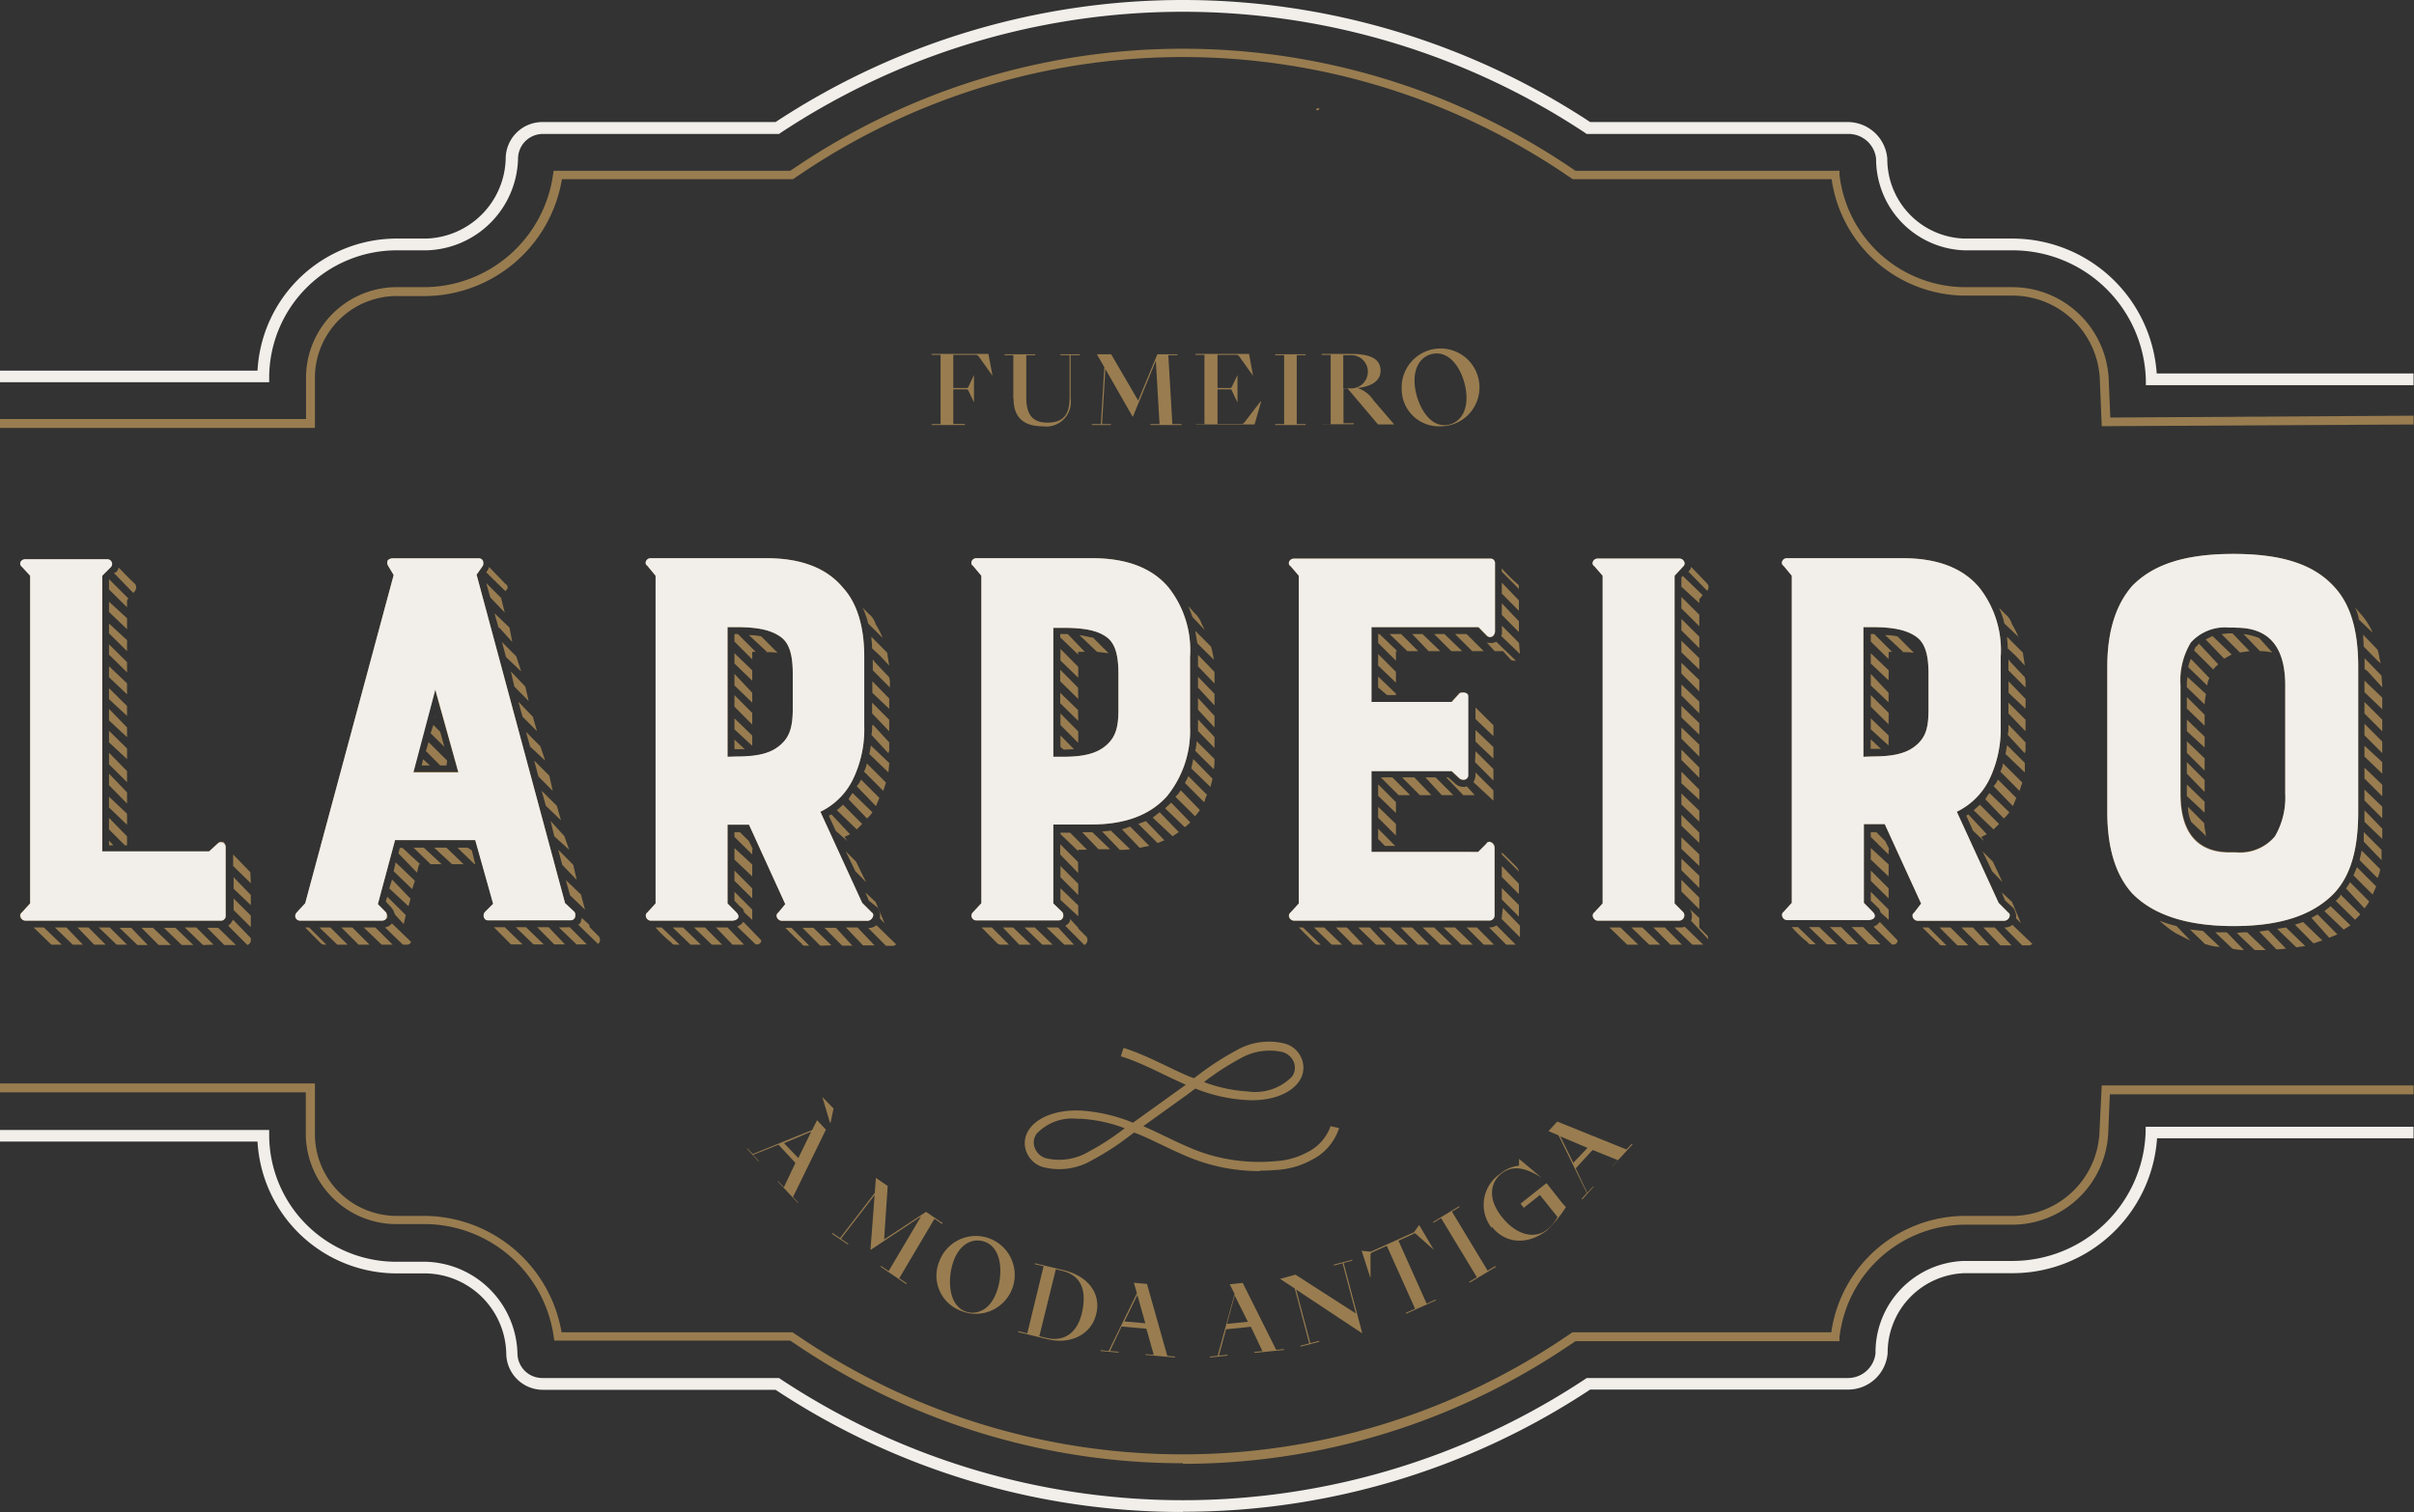
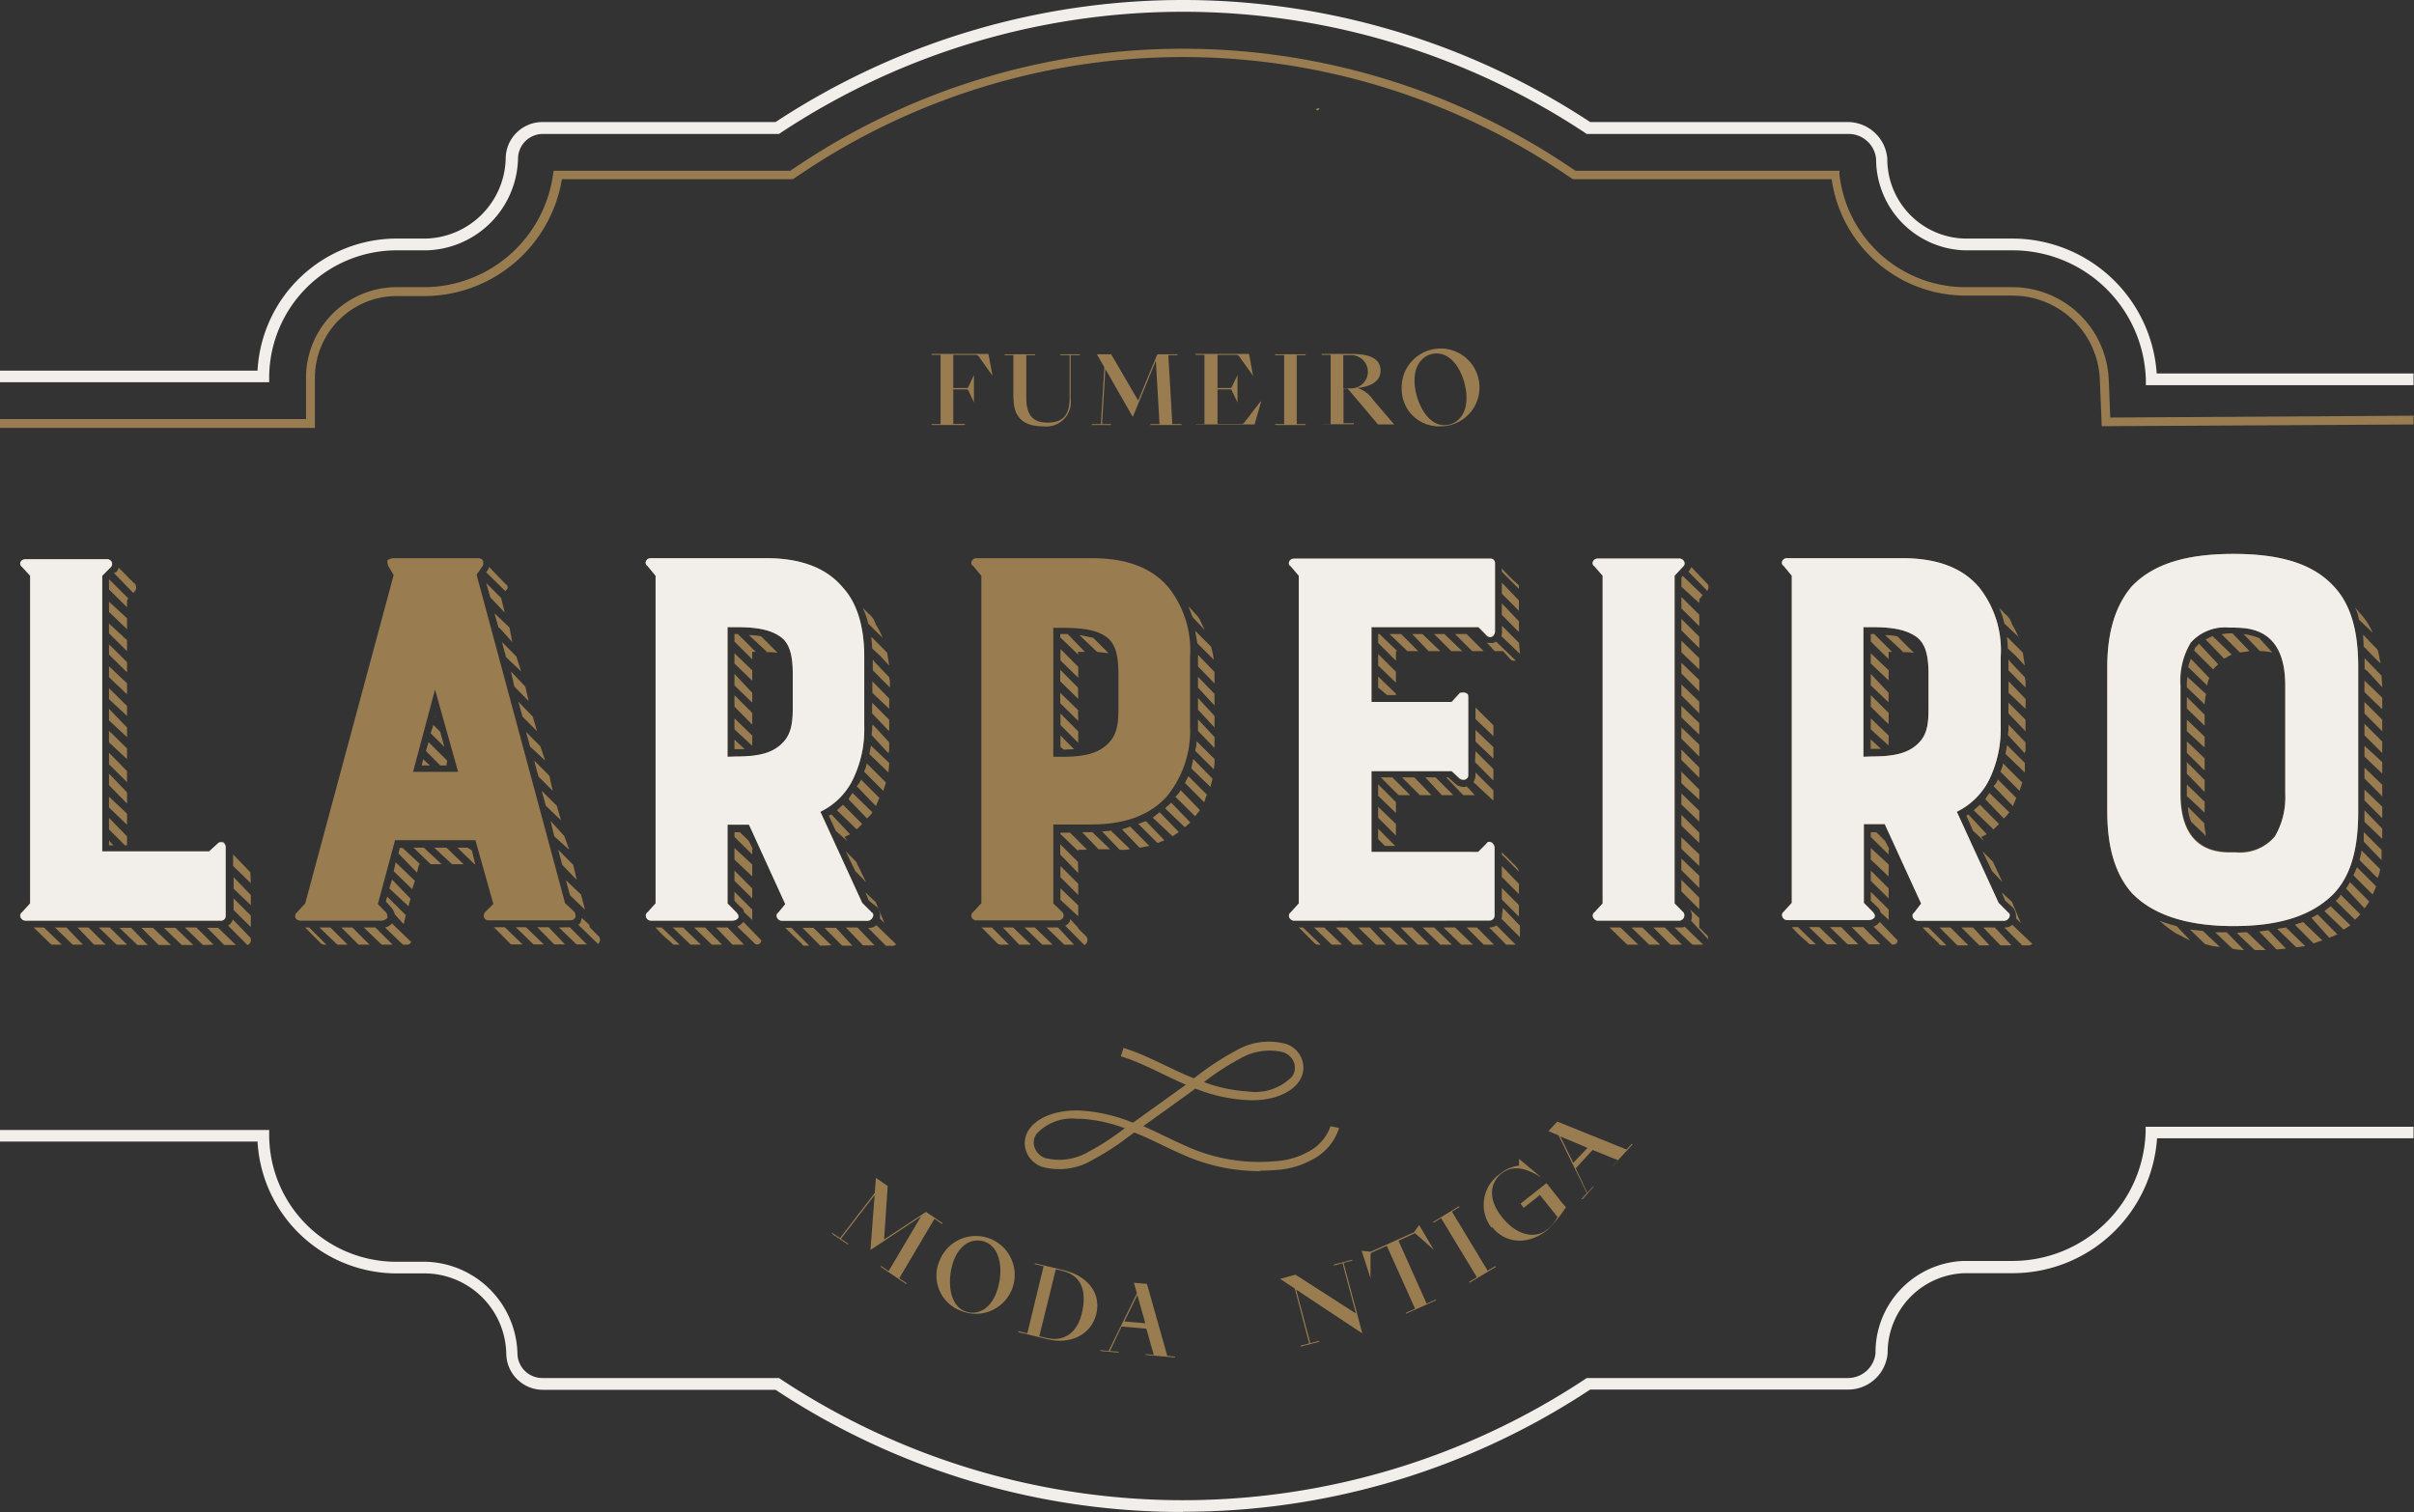
<svg xmlns="http://www.w3.org/2000/svg" viewBox="0 0 209.04 130.94">
  <rect x="0" y="0" width="209.04" height="130.94" fill="#333333" stroke="none" />
  <defs>
    <style>.cls-1{fill:#997d50;}.cls-2{fill:#f2efeb;}</style>
  </defs>
  <g id="Layer_2" data-name="Layer 2">
    <g id="Layer_1-2" data-name="Layer 1">
      <path class="cls-1" d="M19.54,73.37v5.94a.4.4,0,0,1-.36.42H2.2a.51.51,0,0,1-.42-.24A.36.36,0,0,1,1.9,79l.71-.78V49.86l-.71-.77a.32.32,0,0,1-.12-.42.51.51,0,0,1,.42-.24H9.27a.5.5,0,0,1,.41.24.37.37,0,0,1-.06.42l-.77.77V73.73h9.26l.78-.71c.06-.12.17-.12.29-.12h.18a.72.72,0,0,1,.18.47M4.45,81.81,2.91,80.32H3.8l1.55,1.49Zm1.85,0L4.75,80.32h1l1.43,1.49Zm1.36-1.49,1.49,1.49h-1L6.71,80.32Zm2.44,1.49L8.55,80.32H9.5L11,81.81ZM11,52.59,9.44,51.05v-.89l1.67,1.66L11,52Zm0,1.9L9.44,53v-.89L11,53.54Zm0,1.9L9.44,54.85V54L11,55.44Zm0,1.84L9.44,56.69V55.8L11,57.34Zm0,1.9L9.44,58.65V57.7L11,59.18ZM11,62,9.44,60.55V59.6L11,61.14Zm0,1.84L9.44,62.39v-1L11,63Zm0,1.9L9.44,64.29v-1L11,64.82Zm0,2L9.44,66.19v-1L11,66.78Zm0,1.85L9.44,68v-1L11,68.62Zm0,1.84L9.44,69.93V69L11,70.47Zm-.18,1.78L9.44,71.83v-1L11,72.43v.77Zm-1,0H9.44v-.42Zm1.72-21.86L9.86,49.62l.18-.06a.72.72,0,0,0,.23-.41c.12.12,1.31,1.36,1.43,1.42a.54.54,0,0,1,0,.6Zm-.18,29,1.43,1.49h-.89l-1.55-1.49Zm2.38,1.49-1.49-1.49h1l1.55,1.49Zm2,0-1.55-1.49h1l1.55,1.49Zm1.84,0L16,80.32h1l1.49,1.49Zm1.84,0-1.48-1.49h.95l1.54,1.49Zm2,0-1.66-1.67a1.27,1.27,0,0,0,.41-.53l1.55,1.6v.24a.44.44,0,0,1-.3.36m.3-5.35L20.19,75V74l1.49,1.54Zm0,1.9-1.49-1.42v-1l1.49,1.54Zm0,1.9-1.49-1.48v-1l1.49,1.48Z" />
      <path class="cls-1" d="M25.59,79.49a.4.4,0,0,1,.12-.47l.72-.78L34.09,49.8,33.61,49a1.32,1.32,0,0,1-.06-.48,1.15,1.15,0,0,1,.48-.18h7.42a.51.51,0,0,1,.36.18.66.66,0,0,1,0,.48l-.54.77,7.66,28.44.83.78a.64.64,0,0,1,.06.47.49.49,0,0,1-.41.24H42.22a.4.4,0,0,1-.3-.24A.5.5,0,0,1,42,79l.72-.72-1.55-5.52H34.21L32.72,78.3l.71.72a.68.68,0,0,1,.12.47.74.74,0,0,1-.47.24H26a.51.51,0,0,1-.42-.24m.84.83h.35l1.49,1.49h-.18a.46.46,0,0,1-.3-.12Zm2.79,1.49-1.55-1.49h.95l1.49,1.49Zm1.84,0-1.49-1.49h.95L32,81.81Zm2,0-1.55-1.49h1L34,81.81Zm1.84,0-1.55-1.49a1.06,1.06,0,0,0,.6-.35l1.66,1.6a.37.37,0,0,1-.36.24Zm-1-3.21-.48-.53.12-.42,1.61,1.6-.18.78-.77-.84a1.44,1.44,0,0,0-.3-.59m1.48-.12-1.66-1.54.24-.77,1.6,1.66ZM35.69,77l-1.6-1.55.17-.77,1.67,1.6Zm.42-1.43L34.5,73.91l.12-.48h.24l1.54,1.43h-.12Zm3.56-8.73-2-7.12-1.9,7.12Zm-2.38,8-1.48-1.43h.89l1.54,1.43Zm-.06-8.55h-.71l.12-.54Zm.89,0-1.24-1.25.23-.77,1.61,1.6-.06.42Zm.36-1.61-1.19-1.18.24-.72.59.6Zm-.77-2.55-.06-.06V62Zm.95,11.28,1.48,1.43h-1l-1.54-1.43Zm2.43,1.43-1.48-1.43h.89l.36.24.29,1.19Zm2.68-23.64L42.1,49.56l.18-.24c0-.06.06-.11.06-.23l1.43,1.48c.23.12.23.42.11.48Zm-1.31.54-.36-1.25,1.31,1.31v.06l.3,1.19Zm1.25,28.56,1.54,1.49h-1l-1.48-1.49Zm.41-25.95.24,1.25-1.13-1.25h-.06l-.35-1.24Zm-.65,1.25,1.24,1.25.42,1.3-1.31-1.24Zm.77,2.55,1.25,1.31.29,1.25-1.24-1.25Zm1.31,22.15,1.54,1.49H46.2l-1.54-1.49Zm-.66-19.53,1.25,1.3.36,1.25-1.25-1.25Zm.66,2.61,1.24,1.25.42,1.24L45.9,64.65Zm.71,2.49,1.31,1.31.29,1.31-1.24-1.25Zm1.25,14.43,1.42,1.49H48l-1.48-1.49Zm-.6-11.81,1.31,1.3.36,1.25-1.31-1.25Zm.77,2.61,1.19,1.31.42,1.18L48,72.43Zm.66,2.49,1.3,1.31.3,1.3-1.25-1.3Zm1,6.71,1.48,1.49h-.89L48.4,80.32ZM49,76.22l1.31,1.25.35,1.31-1.3-1.25Zm1.37,3.27.65.59.06.24.77.77a.47.47,0,0,1-.06.66l-1.72-1.67a.38.38,0,0,0,.24-.35.45.45,0,0,0,.06-.24" />
      <path class="cls-1" d="M56.06,49c-.3-.18-.12-.66.29-.66h10c3,0,5.23.84,6.65,2.56,1.25,1.36,1.84,3.44,1.84,6v6a9.93,9.93,0,0,1-.89,4.4,6.06,6.06,0,0,1-2.91,3l3.62,7.89.84.84c.29.17,0,.71-.36.71H67.7a.4.4,0,0,1-.42-.3c-.06-.18-.06-.29.12-.41L68,78.3l-3.14-6.88H63v6.82l.77.78a.46.46,0,0,1-.36.71H56.35c-.35,0-.59-.48-.29-.71l.71-.78V49.86ZM57.3,80.32l1.55,1.49h-.42a.32.32,0,0,1-.29-.18,9.63,9.63,0,0,1-1.37-1.31Zm1.85,0,1.54,1.49H59.8l-1.55-1.49Zm1.9,0,1.48,1.49h-.89L60.1,80.32Zm3.38,1.49h-1L62,80.32h1Zm-.65-16.27c1.9,0,3-.3,3.8-1s1.07-1.55,1.07-3.15V58.35c0-1.66-.3-2.67-1.07-3.21s-1.84-.83-3.8-.83H63V65.54Zm1.36-8.44L63.6,55.56v-.65h.3l1.54,1.54h-.3Zm0,1.85L63.6,57.46v-.89l1.54,1.48Zm0,1.9L63.6,59.36v-1L65.14,60Zm0,1.9L63.6,61.2v-1l1.54,1.54Zm0,1.84L63.6,63.16v-.95l1.54,1.49Zm-1.54.29v-.83l.89.83ZM65.14,74,63.6,72.48v-.41h.47l.78.77.35.71h-.06Zm0,1.9L63.6,74.44v-1l1.54,1.43Zm0,1.9L63.6,76.28v-.89l1.54,1.55Zm-1,.77L63.6,78v-.77l1.54,1.54v.89L64.43,79a.61.61,0,0,0-.24-.42m1.73,2.85a.35.35,0,0,1-.36.36h-.12l-1.6-1.55a1.21,1.21,0,0,0,.53-.41Zm.47-25L64.85,55a5.68,5.68,0,0,1,1.07.11l1.42,1.43a5.06,5.06,0,0,0-1-.06m2.2,23.87,1.54,1.55h-.36c-.11,0-.29-.06-.29-.18-.24-.18-1.31-1.25-1.43-1.37Zm2.49,1.55-1.54-1.55h.95L72,81.87Zm1.9,0-1.54-1.55h1l1.42,1.55ZM72,70.53l1.61,1.72-.48.23.24.36-1-.89-.6-1.31Zm1-.84,1.66,1.67-.47.47-1.72-1.66Zm1.07,5.76-.83-1.72.89.89L75,76.4Zm1.66,6.42h-1l-1.48-1.55h1Zm-1.9-13.19,1.72,1.67a3.2,3.2,0,0,1-.47.53l-1.6-1.66a2.75,2.75,0,0,1,.35-.54m.72-1.18,1.6,1.6-.3.71-1.66-1.72c.12-.18.24-.24.3-.47.06,0,.06-.06.06-.12m1.84-12.3L75.18,54a6.22,6.22,0,0,0-.48-1.37l.54.54a1.75,1.75,0,0,1,.59.89,7.25,7.25,0,0,1,.6,1.18m.29,12.53-.23.72-1.67-1.67a2.37,2.37,0,0,0,.24-.71Zm-.53,11.76A1.28,1.28,0,0,0,76,78.6L75.24,78l-.3-.71.89.83.77,1.84Zm-.3.59,1.72,1.67c-.12.06-.18.12-.29.12h-.6l-1.54-1.55a.93.93,0,0,0,.71-.24m-.47-15.55L77,66.07c0,.3-.06.59-.06.83l-1.66-1.6ZM77,57.64l-.77-.83-.71-.66c0-.41-.06-.71-.06-1l1.36,1.37Zm-1.42,5.11L77,64.29V65c0,.06-.06.12-.06.24l-1.48-1.6a2.69,2.69,0,0,0,.06-.72ZM77,58.65c0,.06.06.24.06.35v.54l-1.48-1.49V57.1l.17.24ZM77,61.38,75.54,60V59L77,60.49Zm-1.48-.53L77,62.33v1l-1.48-1.55Z" />
      <path class="cls-1" d="M91.21,78.24,92,79a.45.45,0,0,1,.06.47.49.49,0,0,1-.41.24H84.56a.47.47,0,0,1-.41-.24.38.38,0,0,1,.11-.47l.72-.78V49.86L84.26,49c-.17-.06-.17-.3-.11-.42a.47.47,0,0,1,.41-.24h10c3,0,5.22.84,6.65,2.56a8.76,8.76,0,0,1,1.84,6v6a8.92,8.92,0,0,1-2,6.06c-1.49,1.66-3.68,2.44-6.53,2.44H91.21ZM85,80.32h.89l1.48,1.49h-.71a.46.46,0,0,1-.3-.12Zm3.26,1.49-1.42-1.49h.89l1.54,1.49Zm2,0-1.54-1.49h.89l1.54,1.49Zm1.9,0-1.54-1.49h1L93,81.81ZM92,65.54c1.9,0,3-.3,3.8-1S96.85,63,96.85,61.5V58.35c0-1.66-.29-2.67-1.07-3.21s-1.84-.77-3.8-.77h-.77V65.54Zm1.37-8.85L91.81,55.2v-.29h.65l1.48,1.54h-.59Zm0,2-1.54-1.49v-1l1.54,1.55Zm0,1.84L91.81,59v-1l1.54,1.55Zm0,1.9L91.81,60.9V60l1.54,1.49Zm0,1.9-1.54-1.54v-1l1.54,1.55Zm-1.25.59-.29-.23v-1L93,64.88Zm1.25,8.79-1.54-1.48v-.12h.83l1.48,1.48h-.77Zm0,1.9L91.81,74v-.89l1.54,1.54Zm0,1.9-1.54-1.54V75l1.54,1.54Zm0,1.84-1.54-1.42v-1l1.54,1.48Zm0,1v.06l.71.71a.49.49,0,0,1-.18.72l-1.66-1.67a.88.88,0,0,0,.42-.41v-.18ZM95,56.45,93.47,55c.41.06.83.17,1.19.23L96,56.57Zm-.41,15.62,1.54,1.48h-1l-1.42-1.48ZM96.26,72l1.6,1.54a4.44,4.44,0,0,1-.89.06L95.43,72c.29,0,.65-.06.83-.06m1.6-.36,1.66,1.67-.83.17-1.54-1.6a5,5,0,0,0,.71-.24m1.37-.47,1.6,1.66-.59.24-1.67-1.66Zm1.19-.77,1.66,1.72-.54.36-1.72-1.61Zm1-.83,1.66,1.72-.48.41L100.89,70Zm.83-1.07,1.66,1.72-.42.53L101.78,69a2.48,2.48,0,0,0,.48-.59m.65-1.19,1.6,1.6c0,.06,0,.12-.06.12l-.17.54-1.67-1.67Zm.36-13.78-.36-.95.53.6a2.26,2.26,0,0,1,.6.89l.29.59Zm.06,12.29L105,67.44l-.18.71-1.66-1.6Zm.17-11.1L104.87,56a7.87,7.87,0,0,1,.24,1.13l-1.43-1.42Zm.12,9.56,1.55,1.54a4.7,4.7,0,0,1-.06.89l-1.61-1.6a4,4,0,0,0,.12-.83m1.55-6v1l-1.43-1.48v-1Zm-1.43.42,1.43,1.48v1l-1.43-1.54Zm0,1.84L105.17,62V63l-1.43-1.54Zm1.43,3.38v.95l-1.43-1.48v-1Z" />
      <path class="cls-1" d="M112.05,79.73a.5.5,0,0,1-.41-.24.36.36,0,0,1,.12-.47l.71-.78V49.86l-.71-.83c-.18-.06-.18-.3-.12-.42a.5.5,0,0,1,.41-.24h17a.39.39,0,0,1,.41.36v5.94a.53.53,0,0,1-.23.47H129c-.12,0-.24,0-.3-.11l-.71-.72h-9.27v6.48h6.95l.71-.78a2.6,2.6,0,0,0,.3-.06.22.22,0,0,1,.18.06c.12,0,.24.18.24.3v6.83a.57.57,0,0,1-.24.41h-.18a.93.93,0,0,1-.3-.11l-.71-.66h-6.95v7H128l.71-.71a.33.33,0,0,1,.3-.18c.06,0,.12.06.18.06a.55.55,0,0,1,.23.47v5.88a.44.44,0,0,1-.41.42Zm.42.59h.36l1.54,1.49h-.24a.41.41,0,0,1-.29-.12Zm2.85,1.49-1.54-1.49h.89l1.54,1.49Zm1.84,0-1.48-1.49h.95l1.42,1.49Zm2,0-1.54-1.49h1L120,81.81Zm1.72-24.59-1.54-1.54v-.77h.12L121,56.39h-.12Zm0,1.9-1.54-1.48v-1l1.54,1.54Zm-.77,1.07-.77-.65v-.95l1.54,1.48v.12Zm.77,10.22-1.54-1.49v-1l1.54,1.55Zm-1.54.41v-.95l1.54,1.49v1Zm.59,2.44-.59-.6v-.89l1.48,1.49Zm2,8.55h-1l-1.54-1.49h1Zm-1.36-14.49,1.54,1.54h-1l-1.54-1.54Zm1.3-10.93-1.54-1.48h1l1.48,1.48Zm.42,23.93,1.48,1.49h-1l-1.48-1.49Zm.18-13,1.48,1.54h-1l-1.54-1.54Zm1.24-10.93-1.42-1.48h.89l1.54,1.48Zm.48,23.93,1.54,1.49h-1l-1.54-1.49Zm.12-13,1.54,1.54h-1l-1.42-1.54Zm1.36-10.93-1.48-1.48h.89l1.54,1.48ZM126,80.32l1.54,1.49h-1l-1.54-1.49Zm1-12.23.71.77h-1l-1.48-1.54h.17l.6.53a1.08,1.08,0,0,0,.71.3.54.54,0,0,0,.3-.06m.47-11.7L126,54.91H127l1.48,1.48Zm1,25.42L127,80.32h.89l1.48,1.49Zm-.71-14.91,1.55,1.55v.89l-1.73-1.61a1.12,1.12,0,0,0,.18-.59Zm1.55-3.15-1.55-1.48v-1l1.55,1.54Zm-1.55-.53,1.55,1.48v1l-1.55-1.48Zm0,1.84,1.55,1.54v1L127.73,66Zm1.66-8.67-.71-.77c.06.06.24.06.36.06a.6.6,0,0,0,.35-.06c.06,0,.12,0,.12-.06l1.72,1.66a.87.87,0,0,1-.41-.06l-.71-.77Zm1,25.42-1.48-1.49H129a1.12,1.12,0,0,0,.59-.18l1.66,1.67Zm1.19-25.18L130,55.08a.83.83,0,0,0,.06-.41v-.48l1.48,1.49Zm-1.48,22,1.48,1.54v1L130,79.55c.06-.06.06-.12.06-.24ZM131.53,51l-1.48-1.49v-.29a14.49,14.49,0,0,0,1.36,1.36c.12.06.12.18.12.36Zm0,1.9-1.48-1.49v-.95L131.53,52Zm0,1.84-1.48-1.49v-1l1.48,1.55ZM130.05,74v-.18c.12.12,1.3,1.25,1.36,1.37s.12.23.12.29Zm0,1,1.48,1.54v.89l-1.48-1.48Zm0,1.9,1.48,1.48v1l-1.48-1.48Z" />
      <path class="cls-1" d="M138.78,78.24V49.86l-.72-.83c-.3-.18-.12-.65.3-.65h7.07c.35,0,.59.41.35.65l-.77.83V78.24l.77.78a.46.46,0,0,1-.35.71h-7.07c-.36,0-.6-.48-.3-.71Zm2.13,3.57-1.54-1.49h.95l1.54,1.49Zm1.9,0-1.54-1.49h.95l1.54,1.49Zm1.84,0-1.48-1.49h1l1.48,1.49Zm1.9,0L145,80.32h.42a1.14,1.14,0,0,0,.47-.06l1.6,1.55Zm.6-29.58-1.55-1.42V50l.12-.12,1.72,1.66-.29.36Zm0,2-1.55-1.54V51.7l1.55,1.54Zm0,1.9-1.55-1.54V53.6l1.55,1.54Zm0,1.85-1.55-1.49v-1L147.15,57Zm0,1.9-1.55-1.55V57.4l1.55,1.49Zm0,1.9-1.55-1.55v-.95l1.55,1.49Zm0,1.84-1.55-1.49v-1l1.55,1.49Zm0,1.9-1.55-1.55V63l1.55,1.49Zm0,1.84-1.55-1.55v-.89l1.55,1.55Zm0,1.9-1.55-1.43v-1l1.55,1.55Zm0,1.9-1.55-1.49v-.95l1.55,1.49Zm0,1.84-1.55-1.49v-.94l1.55,1.54Zm0,2-1.55-1.49v-1l1.55,1.48Zm0,1.9-1.55-1.54v-1l1.55,1.48Zm0,1.84-1.55-1.54v-1l1.55,1.54Zm.71-27.55L146.2,49.5a.59.59,0,0,0,.24-.41l1.42,1.48a.45.45,0,0,1,0,.54m-1.42,28.62a1.06,1.06,0,0,0-.12-1l.83.77v.83l.71.71a.65.65,0,0,1,.06.3l-1.48-1.6Z" />
      <path class="cls-1" d="M154.45,49c-.29-.18-.12-.66.3-.66h10c3,0,5.23.84,6.66,2.56a8.76,8.76,0,0,1,1.84,6v6a10.07,10.07,0,0,1-.89,4.4,6.14,6.14,0,0,1-2.91,3l3.62,7.89.83.84c.3.17.06.71-.36.71h-7.48a.39.39,0,0,1-.41-.3c-.06-.18-.06-.29.11-.41l.6-.78-3.15-6.88H161.4v6.82l.77.78a.46.46,0,0,1-.35.71h-7.07c-.36,0-.59-.48-.3-.71l.71-.78V49.86Zm1.25,31.29,1.54,1.49h-.41a.33.33,0,0,1-.3-.18,9.63,9.63,0,0,1-1.37-1.31Zm1.84,0,1.54,1.49h-.89l-1.54-1.49Zm1.9,0,1.48,1.49H160l-1.54-1.49Zm3.39,1.49h-1l-1.48-1.49h1Zm-.66-16.27c1.9,0,3-.3,3.8-1S167,63,167,61.44V58.35c0-1.66-.3-2.67-1.07-3.21s-1.84-.83-3.8-.83h-.77V65.54Zm1.37-8.44L162,55.56v-.65h.3l1.54,1.54h-.29Zm0,1.85L162,57.46v-.89l1.55,1.48Zm0,1.9L162,59.36v-1L163.54,60Zm0,1.9L162,61.2v-1l1.55,1.54Zm0,1.84L162,63.16v-.95l1.55,1.49Zm-1.55.29v-.83l.89.83ZM163.54,74,162,72.48v-.41h.48l.77.77.36.71h-.06Zm0,1.9L162,74.44v-1l1.55,1.43Zm0,1.9L162,76.28v-.89l1.55,1.55Zm-.95.77L162,78v-.77l1.55,1.54v.89l-.71-.65a.61.61,0,0,0-.24-.42m1.72,2.85a.35.35,0,0,1-.36.36h-.12l-1.6-1.55a1.19,1.19,0,0,0,.54-.41Zm.47-25L163.24,55a5.59,5.59,0,0,1,1.07.11l1.43,1.43a5.16,5.16,0,0,0-1-.06M167,80.32l1.55,1.55h-.36c-.12,0-.3-.06-.3-.18-.24-.18-1.3-1.25-1.42-1.37Zm2.5,1.55-1.55-1.55h.95l1.55,1.55Zm1.9,0-1.55-1.55h1l1.43,1.55Zm-.95-11.34,1.6,1.72-.48.23.24.36-.95-.89-.59-1.31Zm1-.84,1.66,1.67-.48.47-1.72-1.66Zm1.06,5.76-.83-1.72.89.89.84,1.78Zm1.67,6.42h-.95l-1.49-1.55h1Zm-1.9-13.19L174,70.35a3.83,3.83,0,0,1-.48.53l-1.6-1.66a2.82,2.82,0,0,1,.36-.54M173,67.5l1.6,1.6-.29.71-1.67-1.72c.12-.18.24-.24.3-.47.06,0,.06-.06.06-.12m1.84-12.3L173.57,54a6.18,6.18,0,0,0-.47-1.37l.53.54a1.77,1.77,0,0,1,.6.89,8.12,8.12,0,0,1,.59,1.18m.3,12.53-.24.72-1.66-1.67a2.12,2.12,0,0,0,.23-.71Zm-.54,11.76a1.32,1.32,0,0,0-.23-.89l-.72-.65-.29-.71.89.83.77,1.84Zm-.29.59L176,81.75c-.12.06-.18.12-.3.12h-.59l-1.55-1.55a1,1,0,0,0,.72-.24m-.48-15.55,1.54,1.54c0,.3,0,.59,0,.83l-1.67-1.6Zm1.54-6.89-.77-.83-.71-.66c0-.41-.06-.71-.06-1l1.37,1.37Zm-1.42,5.11,1.48,1.54V65c0,.06-.06.12-.06.24l-1.48-1.6a2.69,2.69,0,0,0,.06-.72Zm1.42-4.1c0,.06.06.24.06.35v.54l-1.48-1.49V57.1l.18.24Zm.06,2.73L173.93,60V59l1.48,1.54Zm-1.48-.53,1.48,1.48v1l-1.48-1.55Z" />
      <path class="cls-1" d="M184.62,77.35c-1.37-1.54-2.14-3.8-2.14-7.06V57.76c0-3.15.77-5.41,2.14-7,1.84-1.9,4.63-2.79,8.79-2.79s6.94.89,8.73,2.85c1.42,1.54,2.07,3.8,2.07,6.95V70.29c0,3.26-.65,5.52-2.07,7.06-1.85,1.9-4.64,2.85-8.73,2.85s-7-1-8.79-2.85m2.85,2.79-.48-.41a10.82,10.82,0,0,0,1.49.47l1.19,1.25c-.42-.18-.78-.41-1.19-.59a7.35,7.35,0,0,1-1-.72m6.17-25.83h-.59a4,4,0,0,0-3.33,1.31,6.39,6.39,0,0,0-.89,3.74v9.38c0,4.16,2.26,5.05,4.22,5.05h.59A4,4,0,0,0,197,72.43a6.69,6.69,0,0,0,.89-3.69V59.36c0-4.22-2.26-5-4.28-5M190.91,61l-1.54-1.48v-.12a3.09,3.09,0,0,1,.06-.77l1.6,1.48a5.35,5.35,0,0,0-.12.89m0,1.85-1.54-1.49v-1l1.54,1.54Zm0,1.89-1.54-1.42v-1l1.54,1.48Zm0,2-1.54-1.54v-1l1.54,1.48Zm0,1.85L189.37,67V66l1.54,1.55Zm-1.54.35v-1l1.54,1.49v.95Zm1.78-9.56-1.66-1.6a2.9,2.9,0,0,1,.23-.72l1.61,1.67a1.18,1.18,0,0,0-.18.65M191,72.13v.3l-.12-.18-1.13-1.07a3.39,3.39,0,0,1-.29-1.31l1.42,1.43a3.53,3.53,0,0,0,.12.83m0,9.68-1.36-1.31,1.12.12L192.22,82a3.81,3.81,0,0,1-1.19-.23M191.68,58,190,56.33l.12-.3c.12-.05.18-.17.3-.29l1.66,1.78c-.12.18-.3.24-.42.47m.89-1L191,55.38l.59-.3,1.67,1.61c-.18.06-.42.24-.66.35m.72,25.12-1.49-1.42h1l1.49,1.54a5.09,5.09,0,0,1-1-.12m.65-25.65-1.6-1.6c.18,0,.47-.06.71-.06h.24l1.48,1.54ZM193.7,80.8a5.13,5.13,0,0,1,.89-.06l1.61,1.54h-.95Zm2-24.41-1.42-1.48a5.68,5.68,0,0,1,1.36.35l1.13,1.25a5.18,5.18,0,0,0-1-.12Zm1.43,25.83-1.49-1.54.78-.12,1.54,1.6c-.24,0-.53.06-.83.06m1.72-.18-1.66-1.6.77-.12,1.66,1.61Zm1.48-.35-1.6-1.61.71-.23,1.67,1.6c-.3.06-.48.18-.78.24m1.37-.48-1.54-1.72.53-.3,1.72,1.73Zm1.25-.71-1.67-1.6.54-.42,1.72,1.66Zm1-.83L202.25,78a.47.47,0,0,0,.24-.24.33.33,0,0,0,.18-.3l1.72,1.72a4.21,4.21,0,0,1-.47.48m.83-1-1.6-1.72a5.67,5.67,0,0,0,.35-.54l1.66,1.67a3.32,3.32,0,0,1-.41.59m.71-1.19-1.66-1.66.3-.71,1.66,1.66c-.06.18-.18.42-.3.71m-1.19-23.81a3.21,3.21,0,0,0-.35-1.07l.47.54a5.91,5.91,0,0,1,1.07,1.66Zm.24,20,1.6,1.61a2.42,2.42,0,0,1-.23.77l-1.55-1.55Zm.12-18.7,1.25,1.3a3.68,3.68,0,0,1,.17.77l.12.42-.29-.24L204.69,56Zm.06,17.1,1.54,1.54v.89l-1.54-1.6Zm1.54-13.54c0,.3.06.65.06,1L205,58.11l-.24-.17V57Zm-1.48.42,1.54,1.48v1l-1.54-1.48Zm1.54,4.39-1.54-1.54v-1l1.54,1.54Zm-1.54-.65,1.54,1.54v1l-1.54-1.54Zm0,1.9L206.29,66V67l-1.54-1.48Zm0,1.9,1.54,1.48v1l-1.54-1.54Zm0,1.9,1.54,1.48v1l-1.54-1.54Zm1.54,3.38v.89l-1.54-1.48v-1Z" />
      <path class="cls-2" d="M19.54,73.37v5.94a.4.4,0,0,1-.36.42H2.2c-.36,0-.6-.48-.3-.71l.71-.78V49.86l-.71-.77c-.3-.24-.12-.66.3-.66H9.27a.41.41,0,0,1,.35.66l-.77.77V73.73h9.26l.78-.71a.41.41,0,0,1,.65.35" />
-       <path class="cls-2" d="M25.71,79l.72-.78L34.09,49.8,33.61,49c-.18-.3-.06-.65.42-.65h7.42c.36,0,.48.35.36.65l-.54.77,7.66,28.44.83.78c.12.23.06.71-.35.71H42.22c-.29,0-.47-.42-.24-.71l.72-.72-1.55-5.52H34.21L32.72,78.3l.71.72c.12.23.12.71-.35.71H26a.41.41,0,0,1-.3-.71m14-12.12-2-7.18-1.9,7.18Z" />
      <path class="cls-2" d="M56.06,49c-.3-.18-.12-.66.29-.66h10c3,0,5.23.84,6.65,2.56,1.25,1.36,1.84,3.44,1.84,6v6a9.93,9.93,0,0,1-.89,4.4,6.06,6.06,0,0,1-2.91,3l3.62,7.89.84.84c.29.17,0,.71-.36.71H67.7c-.3,0-.66-.42-.3-.71L68,78.3l-3.14-6.88H63v6.82l.77.78c.41.41.06.71-.36.71H56.35c-.35,0-.59-.48-.29-.71l.71-.78V49.86Zm7.72,16.51c1.9,0,3-.3,3.8-1s1.07-1.55,1.07-3.15V58.35c0-1.66-.3-2.67-1.07-3.21s-1.84-.83-3.8-.83H63V65.54Z" />
-       <path class="cls-2" d="M91.21,78.24,92,79c.12.23.12.71-.35.71H84.56a.41.41,0,0,1-.3-.71l.72-.78V49.86L84.26,49c-.29-.18-.12-.66.3-.66h10c3,0,5.22.84,6.65,2.56a8.76,8.76,0,0,1,1.84,6v6a9,9,0,0,1-2,6.06c-1.49,1.66-3.68,2.44-6.53,2.44H91.21ZM92,65.54c1.9,0,3-.3,3.8-1S96.85,63,96.85,61.5V58.35c0-1.66-.29-2.67-1.07-3.21s-1.84-.77-3.8-.77h-.77V65.54Z" />
      <path class="cls-2" d="M112.05,79.73c-.35,0-.59-.48-.29-.71l.71-.78V49.86l-.71-.83c-.3-.18-.12-.65.29-.65h17a.38.38,0,0,1,.41.35v5.94c0,.36-.41.71-.71.36l-.71-.72h-9.27v6.48h6.95l.71-.78c.3-.06.72-.06.72.3v6.83c0,.36-.42.48-.72.3l-.71-.66h-6.95v7H128l.71-.71c.18-.36.71-.06.71.35v5.88a.44.44,0,0,1-.41.42Z" />
      <path class="cls-2" d="M138.78,78.24V49.86l-.72-.83c-.3-.18-.12-.66.3-.66h7.07c.35,0,.59.42.35.66l-.77.83V78.24l.77.78a.46.46,0,0,1-.35.71h-7.07c-.36,0-.6-.48-.3-.71Z" />
      <path class="cls-2" d="M154.45,49c-.3-.18-.12-.66.3-.66h10c3,0,5.23.84,6.66,2.56a8.76,8.76,0,0,1,1.84,6v6a10.07,10.07,0,0,1-.89,4.4,6.14,6.14,0,0,1-2.91,3l3.62,7.89.83.84c.3.17.06.71-.36.71h-7.48c-.3,0-.65-.42-.3-.71l.6-.78-3.15-6.88H161.4v6.82l.77.78c.42.41.06.71-.35.71h-7.07c-.36,0-.6-.48-.3-.71l.71-.78V49.86Zm7.72,16.51c1.9,0,3-.3,3.8-1S167,63,167,61.44V58.35c0-1.66-.3-2.67-1.07-3.21s-1.84-.83-3.8-.83h-.77V65.54Z" />
      <path class="cls-2" d="M184.62,77.35c-1.37-1.54-2.14-3.8-2.14-7.06V57.76c0-3.15.77-5.41,2.14-7,1.84-1.9,4.63-2.79,8.79-2.79s6.94.89,8.72,2.85c1.43,1.54,2.08,3.8,2.08,6.95V70.29c0,3.26-.65,5.52-2.08,7.06-1.84,1.9-4.63,2.85-8.72,2.85s-7-1-8.79-2.85m9-23h-.59a4,4,0,0,0-3.33,1.31,6.39,6.39,0,0,0-.89,3.74v9.38c0,4.16,2.26,5.05,4.22,5.05h.59A3.92,3.92,0,0,0,197,72.43a6.69,6.69,0,0,0,.89-3.69V59.36c0-4.22-2.26-5-4.28-5" />
      <path class="cls-2" d="M102.43,130.94a63.78,63.78,0,0,1-35.27-10.58H47a3.17,3.17,0,0,1-3.16-3.16,7.1,7.1,0,0,0-6.92-6.92H34.48A12.09,12.09,0,0,1,22.3,98.86H0v-1H23.31v.51a11,11,0,0,0,11.17,10.9h2.39a8.16,8.16,0,0,1,7.94,8A2.15,2.15,0,0,0,47,119.34H67.46l.13.09a63.1,63.1,0,0,0,69.68,0l.13-.09H160a2.4,2.4,0,0,0,2.41-2.14,7.92,7.92,0,0,1,7.68-8h4.24A11.54,11.54,0,0,0,185.8,98.07l0-.49H209v1H186.79a12.54,12.54,0,0,1-12.43,11.68h-4.24a6.89,6.89,0,0,0-6.66,6.92,3.43,3.43,0,0,1-3.43,3.16H137.7a63.78,63.78,0,0,1-35.27,10.58" />
      <path class="cls-2" d="M209,33.36H185.82l0-.49a11.54,11.54,0,0,0-11.44-11.19h-4.24a7.92,7.92,0,0,1-7.68-7.94A2.4,2.4,0,0,0,160,11.6H137.39l-.12-.09a63.1,63.1,0,0,0-69.68,0l-.13.09H47a2.15,2.15,0,0,0-2.14,2.14,8.15,8.15,0,0,1-7.94,7.94H34.48A11.05,11.05,0,0,0,23.31,32.59v.51H0v-1H22.3A12.08,12.08,0,0,1,34.48,20.66h2.39a7.1,7.1,0,0,0,6.92-6.92A3.18,3.18,0,0,1,47,10.57H67.16a64.13,64.13,0,0,1,70.54,0H160a3.44,3.44,0,0,1,3.43,3.17,6.89,6.89,0,0,0,6.66,6.92h4.24a12.54,12.54,0,0,1,12.43,11.68H209Z" />
      <path class="cls-1" d="M27.27,37.06H0v-.77H26.5V32.58a7.86,7.86,0,0,1,8-7.71h2.39a11.32,11.32,0,0,0,11-9.75l.05-.33H68.43l.93-.62a59.93,59.93,0,0,1,66.14,0l.93.62h22.86l0,.34a11,11,0,0,0,10.79,9.74h4.24A8.36,8.36,0,0,1,182.61,33l.13,3.16L209,36v.76l-27,.15L181.84,33a7.58,7.58,0,0,0-7.48-7.4h-4.24a11.74,11.74,0,0,1-11.51-10.08H136.2l-1.12-.75a59.14,59.14,0,0,0-65.3,0l-1.12.75h-20A12.11,12.11,0,0,1,36.87,25.64H34.48a7.09,7.09,0,0,0-7.21,6.94Z" />
-       <path class="cls-1" d="M102.43,126.72a59.63,59.63,0,0,1-33.07-10l-.93-.62H48l-.05-.33a11.33,11.33,0,0,0-11-9.76H34.48a7.86,7.86,0,0,1-8-7.71v-3.7H0v-.77H27.27v4.47a7.09,7.09,0,0,0,7.21,7h2.39a12.13,12.13,0,0,1,11.76,10.08h20l1.12.75a59.19,59.19,0,0,0,65.3,0l1.12-.75h22.41a11.74,11.74,0,0,1,11.51-10.08h4.24a7.58,7.58,0,0,0,7.48-7.4L182,94l27,0v.77l-26.3,0-.13,3.16a8.34,8.34,0,0,1-8.25,8.13h-4.24a11,11,0,0,0-10.79,9.75l0,.34H136.43l-.93.62a59.63,59.63,0,0,1-33.07,10" />
      <path class="cls-1" d="M114.07,9.55c.12,0,.29-.18.1-.18s-.29.18-.1.18" />
      <path class="cls-1" d="M80.68,36.73h.77v-6h-.77v-.08h4.91l.36,1.9h0l-1.19-1.67c-.1-.13-.16-.15-.35-.15H82.55v2.87h1.14c.1,0,.12,0,.18-.12l.47-1h0v2.37h0l-.47-1c-.06-.11-.08-.13-.18-.13H82.55v3h1v.09H80.68Z" />
      <path class="cls-1" d="M87.75,34.52V30.76H87v-.08h2.64v.08h-.77v3.68c0,1.48.57,2.16,1.81,2.16s1.94-.53,1.94-2.11V30.76h-.8v-.08h1.69v.08h-.8v3.73a2.13,2.13,0,0,1-2.39,2.43c-1.61,0-2.55-.7-2.55-2.4" />
      <polygon class="cls-1" points="94.55 36.73 95.33 36.73 95.63 31.8 94.98 30.68 96.22 30.68 98.56 34.69 100.22 30.68 101.96 30.68 101.96 30.76 101.17 30.76 101.52 36.73 102.32 36.73 102.32 36.81 99.62 36.81 99.62 36.73 100.41 36.73 100.09 31.24 98.11 36.07 98.07 36.07 95.72 31.96 95.43 36.73 96.2 36.73 96.2 36.81 94.55 36.81 94.55 36.73" />
      <path class="cls-1" d="M103.52,36.73h.78v-6h-.78v-.08h4.64l.35,1.9h0l-1.19-1.67c-.09-.13-.16-.15-.34-.15h-1.55v2.87h1.08c.09,0,.12,0,.17-.12l.48-1h0v2.37h0l-.48-1c0-.11-.08-.13-.17-.13h-1.08v3h2a.36.36,0,0,0,.34-.15l1.39-1.81h.05l-.57,2h-5.09Z" />
      <polygon class="cls-1" points="113.06 36.81 110.42 36.81 110.42 36.73 111.2 36.73 111.2 30.76 110.42 30.76 110.42 30.68 113.06 30.68 113.06 30.76 112.29 30.76 112.29 36.73 113.06 36.73 113.06 36.81" />
      <path class="cls-1" d="M114.45,36.73h.78v-6h-.78v-.08H117c1.56,0,2.55.37,2.55,1.46,0,.86-.76,1.36-2,1.49v0a2.64,2.64,0,0,1,1.38,1.06l1.8,2.1h-1.4l-2.63-3.11h-.36v3h.89v.09h-2.76Zm2.44-3.1a1.44,1.44,0,1,0,0-2.87h-.57v2.87Z" />
      <path class="cls-1" d="M121.38,33.71a3.37,3.37,0,1,1,3.36,3.21,3.22,3.22,0,0,1-3.36-3.21m5.61.76c0-1.68-1-3.86-2.57-3.86-1,0-1.93.77-1.93,2.35s1,3.86,2.57,3.86c1,0,1.93-.77,1.93-2.35" />
-       <path class="cls-1" d="M67.38,102.29l.5.53,1-2.11-1.47-1.58-2.2.88.51.55-.06,0-1-1.11.06,0,.46.49,5.15-2.08.42-.85.77.82-2.85,5.83.46.49-.06,0-1.74-1.85Zm1.75-2L70.25,98l-2.36,1ZM72.18,96l-.26,1.25-.06-.06L71.21,95l0,0Z" />
      <polygon class="cls-1" points="72.09 106.78 72.74 107.22 75.75 103.31 75.85 102.01 76.87 102.71 76.56 107.34 80.19 104.95 81.63 105.93 81.58 106 80.92 105.55 77.87 110.7 78.52 111.14 78.48 111.21 76.25 109.7 76.29 109.63 76.95 110.08 79.76 105.34 75.41 108.23 75.38 108.21 75.74 103.49 72.82 107.28 73.46 107.72 73.42 107.78 72.04 106.85 72.09 106.78" />
      <path class="cls-1" d="M81.35,109.21a3.37,3.37,0,1,1,1.81,4.29,3.24,3.24,0,0,1-1.81-4.29m4.85,2.93c.67-1.53.66-3.92-.82-4.56-.91-.39-2.08-.06-2.71,1.39s-.65,3.91.83,4.56c.9.39,2.07.06,2.7-1.39" />
      <path class="cls-1" d="M88.2,115.28l.76.19,1.41-5.81-.76-.18,0-.08,2.54.61c2,.49,3.23,1.95,2.78,3.79s-2.3,2.65-4.21,2.18l-2.56-.62Zm2.43.59c1.38.34,2.73-.29,3.12-2.45.35-1.87-.27-3-1.75-3.36l-.57-.14L90,115.72Z" />
      <path class="cls-1" d="M99.18,117.27l.73.06-.64-2.26-2.15-.19-1,2.12.74.06v.08L95.3,117v-.08L96,117l2.45-5-.26-.91,1.13.1,1.76,6.23.67.06v.08l-2.53-.22Zm0-2.67-.69-2.45-1.12,2.29Z" />
-       <path class="cls-1" d="M108.6,117.08l.72-.07-1-2.11-2.15.22-.62,2.28.74-.08v.08l-1.52.16v-.08l.67-.07,1.47-5.35-.42-.84,1.12-.12,2.9,5.8.67-.07v.08l-2.53.25Zm-.54-2.61-1.14-2.28-.67,2.46Z" />
      <polygon class="cls-1" points="112.61 116.54 113.37 116.34 112.12 111.59 110.86 110.76 110.85 110.75 112.18 110.39 117.41 113.75 116.26 109.4 115.51 109.6 115.49 109.52 117.09 109.1 117.11 109.17 116.35 109.37 117.96 115.44 117.93 115.45 112.24 111.68 113.47 116.32 114.22 116.12 114.24 116.2 112.63 116.62 112.61 116.54" />
      <path class="cls-1" d="M121.75,113.69l.79-.35-2.45-5.45-1.23.55c-.15.07-.17.09-.18.26v2l0,0-.77-2.38,0,0,.78.08,3.75-1.68.45-.63,0,0,1.27,2.15,0,0-1.52-1.35c-.12-.11-.15-.11-.31,0l-1.23.56,2.44,5.45.79-.36,0,.08-2.59,1.16Z" />
      <polygon class="cls-1" points="129.53 109.72 127.27 111.08 127.22 111.01 127.89 110.61 124.79 105.49 124.13 105.9 124.09 105.83 126.35 104.46 126.39 104.53 125.73 104.93 128.82 110.04 129.48 109.65 129.53 109.72" />
      <path class="cls-1" d="M129.17,106.34a3.24,3.24,0,0,1,.74-4.69,3,3,0,0,1,1.63-.7l0-.59,0,0L133.5,102l0,0c-1.64-1.06-2.68-1-3.5-.35s-1.29,2,0,3.67,2.87,2,3.92,1.2a3.31,3.31,0,0,0,.95-1.13l-1.52-1.9-1.4,1.11-.28-.36,2.25-1.78,1.34,1.7.34.38a10.63,10.63,0,0,1-1.63,2c-1.62,1.28-3.58,1.22-4.78-.3" />
      <path class="cls-1" d="M139.61,101l.49-.53-2.19-.88-1.46,1.59,1,2.12.51-.55.06,0-1,1.12-.06-.05.45-.5-2.45-5-.87-.36.76-.83,6,2.42.46-.5.06.06-1.72,1.87Zm-2.14-1.59-2.36-1,1.13,2.29Z" />
      <path class="cls-1" d="M109.08,101.42a16.1,16.1,0,0,1-6-1.15c-.91-.37-1.78-.79-2.62-1.19s-1.49-.72-2.25-1l-.5.37a22.36,22.36,0,0,1-3.1,2,5.61,5.61,0,0,1-4.34.61,2.22,2.22,0,0,1-1.35-1.22,2.06,2.06,0,0,1,.22-2.06c.77-1.1,2.51-1.7,4.49-1.6a14.28,14.28,0,0,1,4.48,1.05l4.58-3.29c-.64-.28-1.27-.58-1.88-.87-.83-.4-1.69-.82-2.57-1.17-.39-.16-.78-.3-1.18-.42l.23-.73c.41.13.83.28,1.23.44.91.37,1.78.79,2.62,1.19s1.49.72,2.25,1l.49-.37A24.16,24.16,0,0,1,107,91a5.64,5.64,0,0,1,4.34-.6,2.19,2.19,0,0,1,1.35,1.22,2.06,2.06,0,0,1-.22,2.06c-.78,1.1-2.51,1.7-4.49,1.59a14,14,0,0,1-4.47-1l-.64.48L99,97.53c.64.27,1.25.57,1.86.86.83.4,1.69.81,2.57,1.17a15.27,15.27,0,0,0,7,1,6.53,6.53,0,0,0,2.79-.78,4,4,0,0,0,2-2.25l.74.16a4.66,4.66,0,0,1-2.34,2.74,7.22,7.22,0,0,1-3.1.89q-.69.06-1.38.06M93.19,96.88a4.22,4.22,0,0,0-3.41,1.29,1.28,1.28,0,0,0-.14,1.32,1.48,1.48,0,0,0,.91.81,5,5,0,0,0,3.74-.57,21.71,21.71,0,0,0,3-1.94l.11-.08a12.82,12.82,0,0,0-3.78-.82h-.42m11.06-3.18a12.82,12.82,0,0,0,3.78.81,4.46,4.46,0,0,0,3.83-1.27,1.3,1.3,0,0,0,.14-1.33,1.49,1.49,0,0,0-.91-.8,5.08,5.08,0,0,0-3.74.57,22.46,22.46,0,0,0-3,1.94Z" />
    </g>
  </g>
</svg>